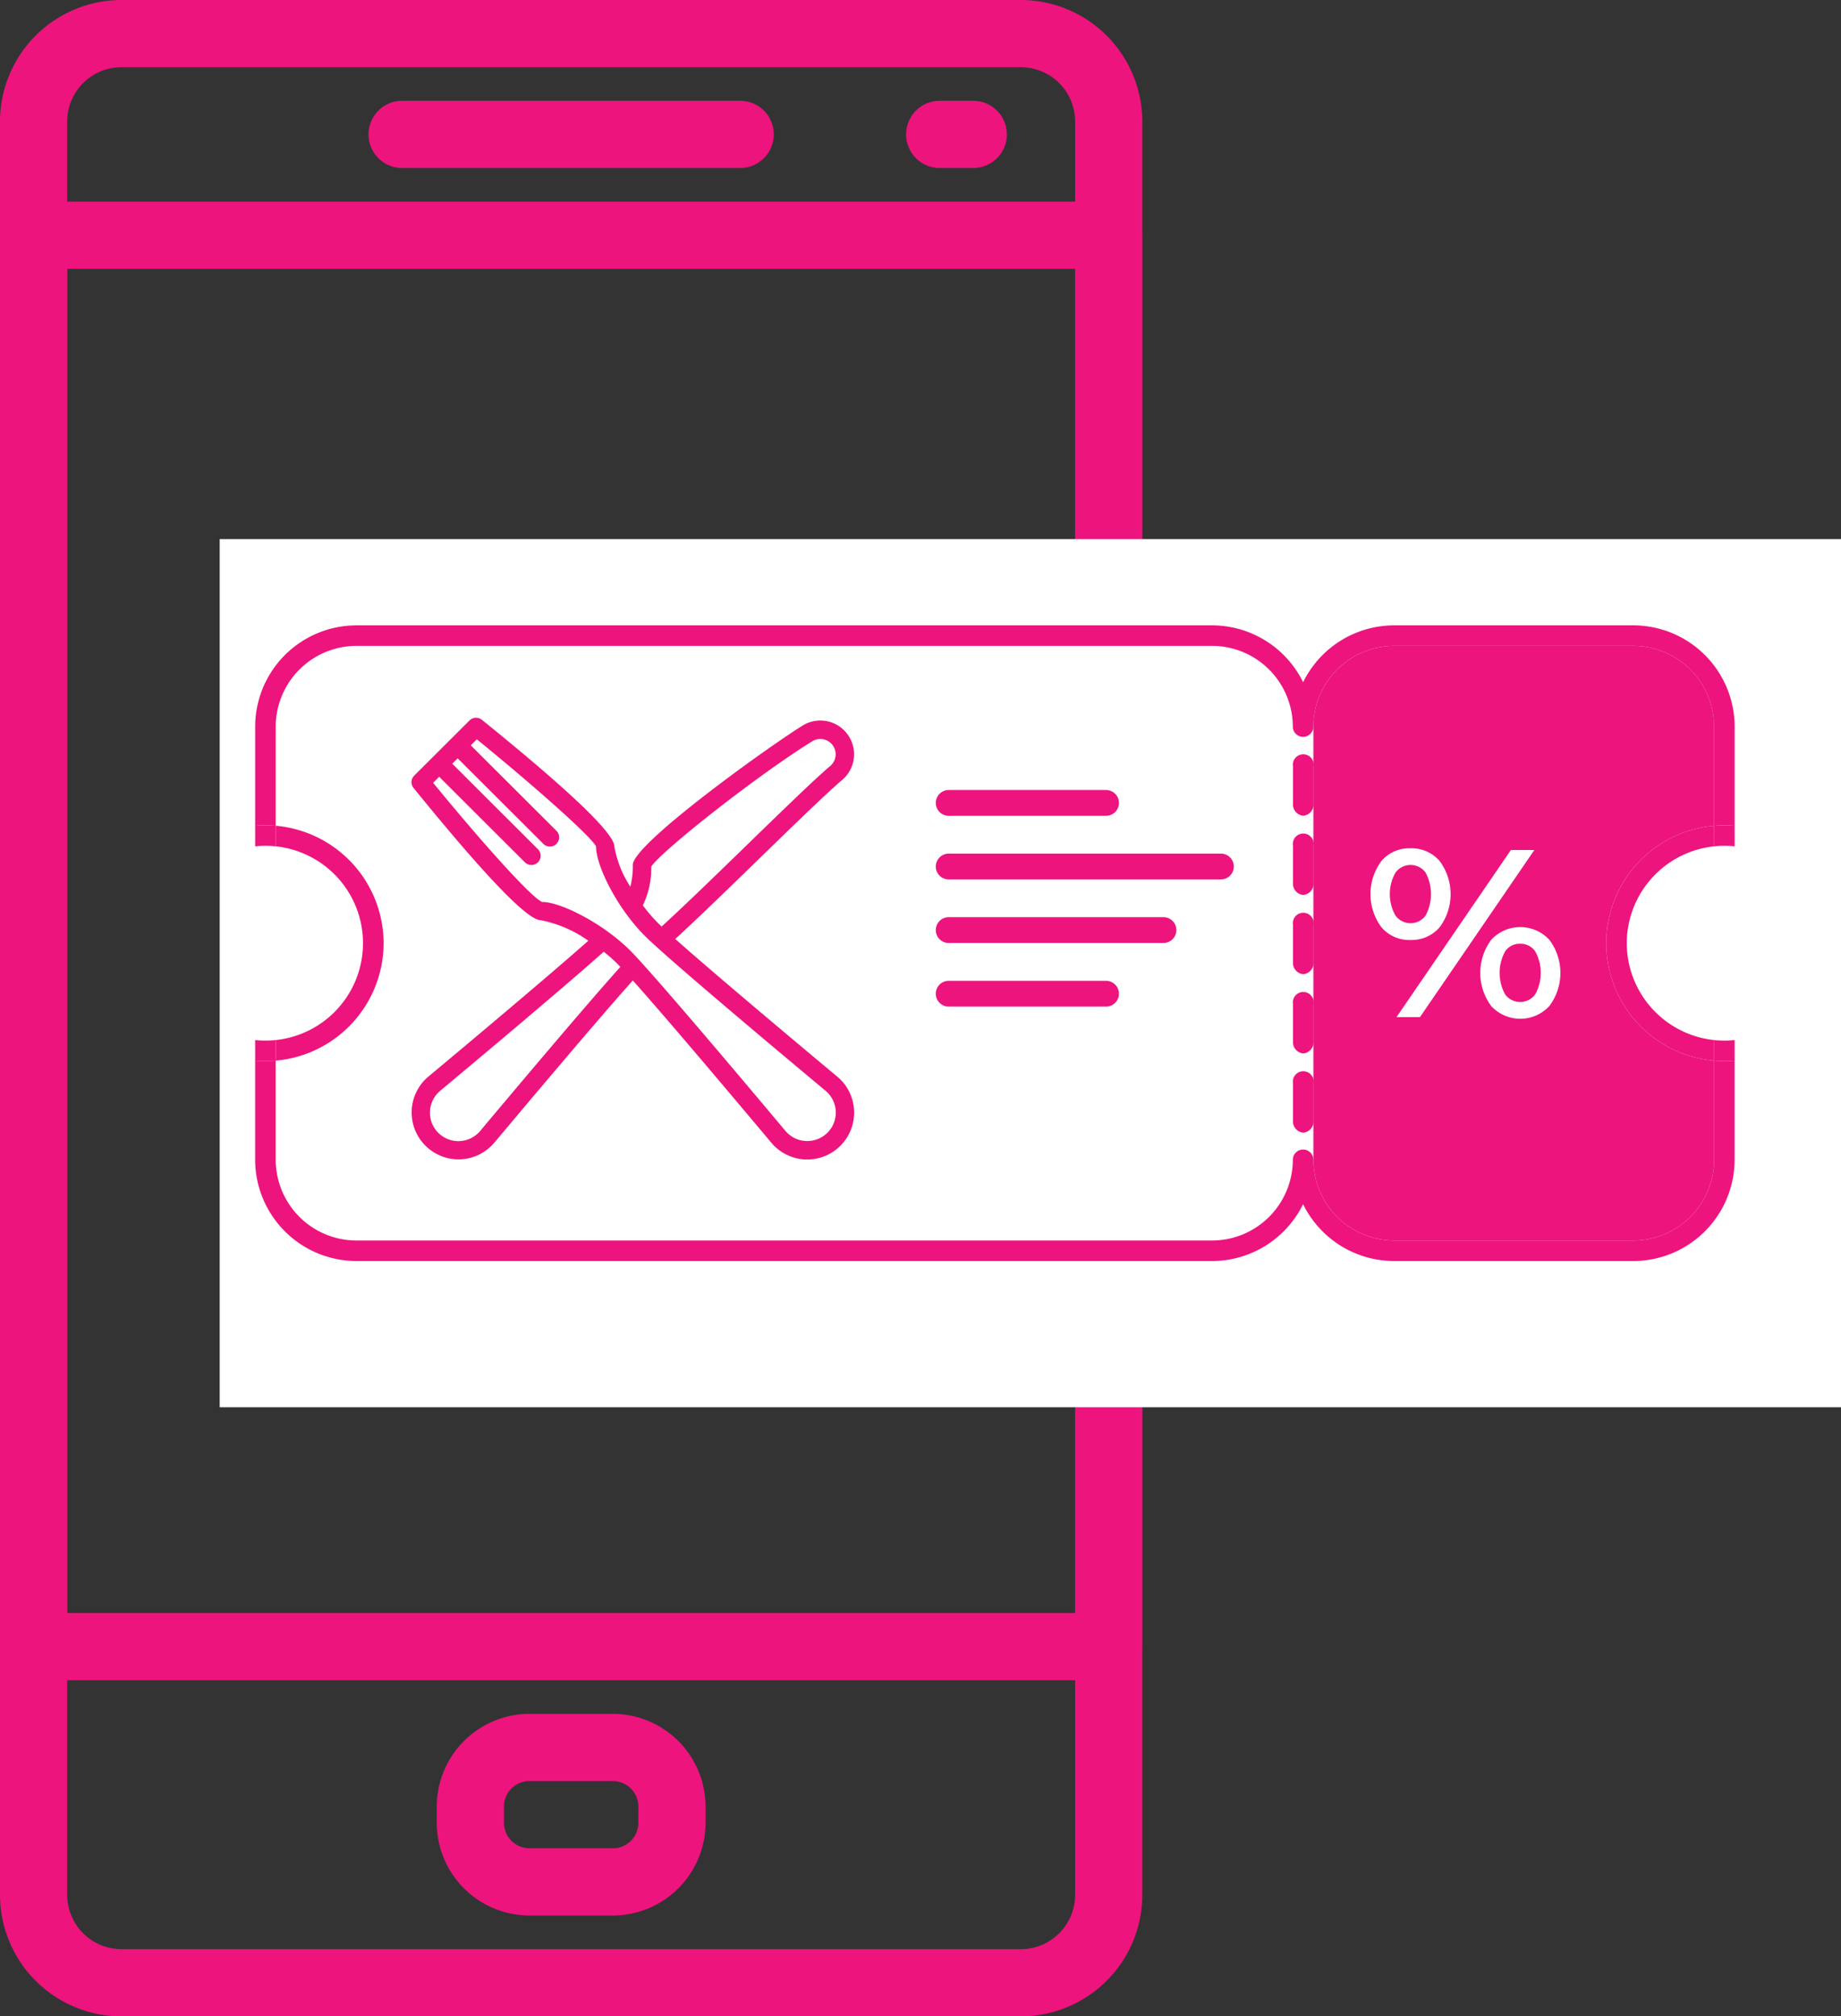
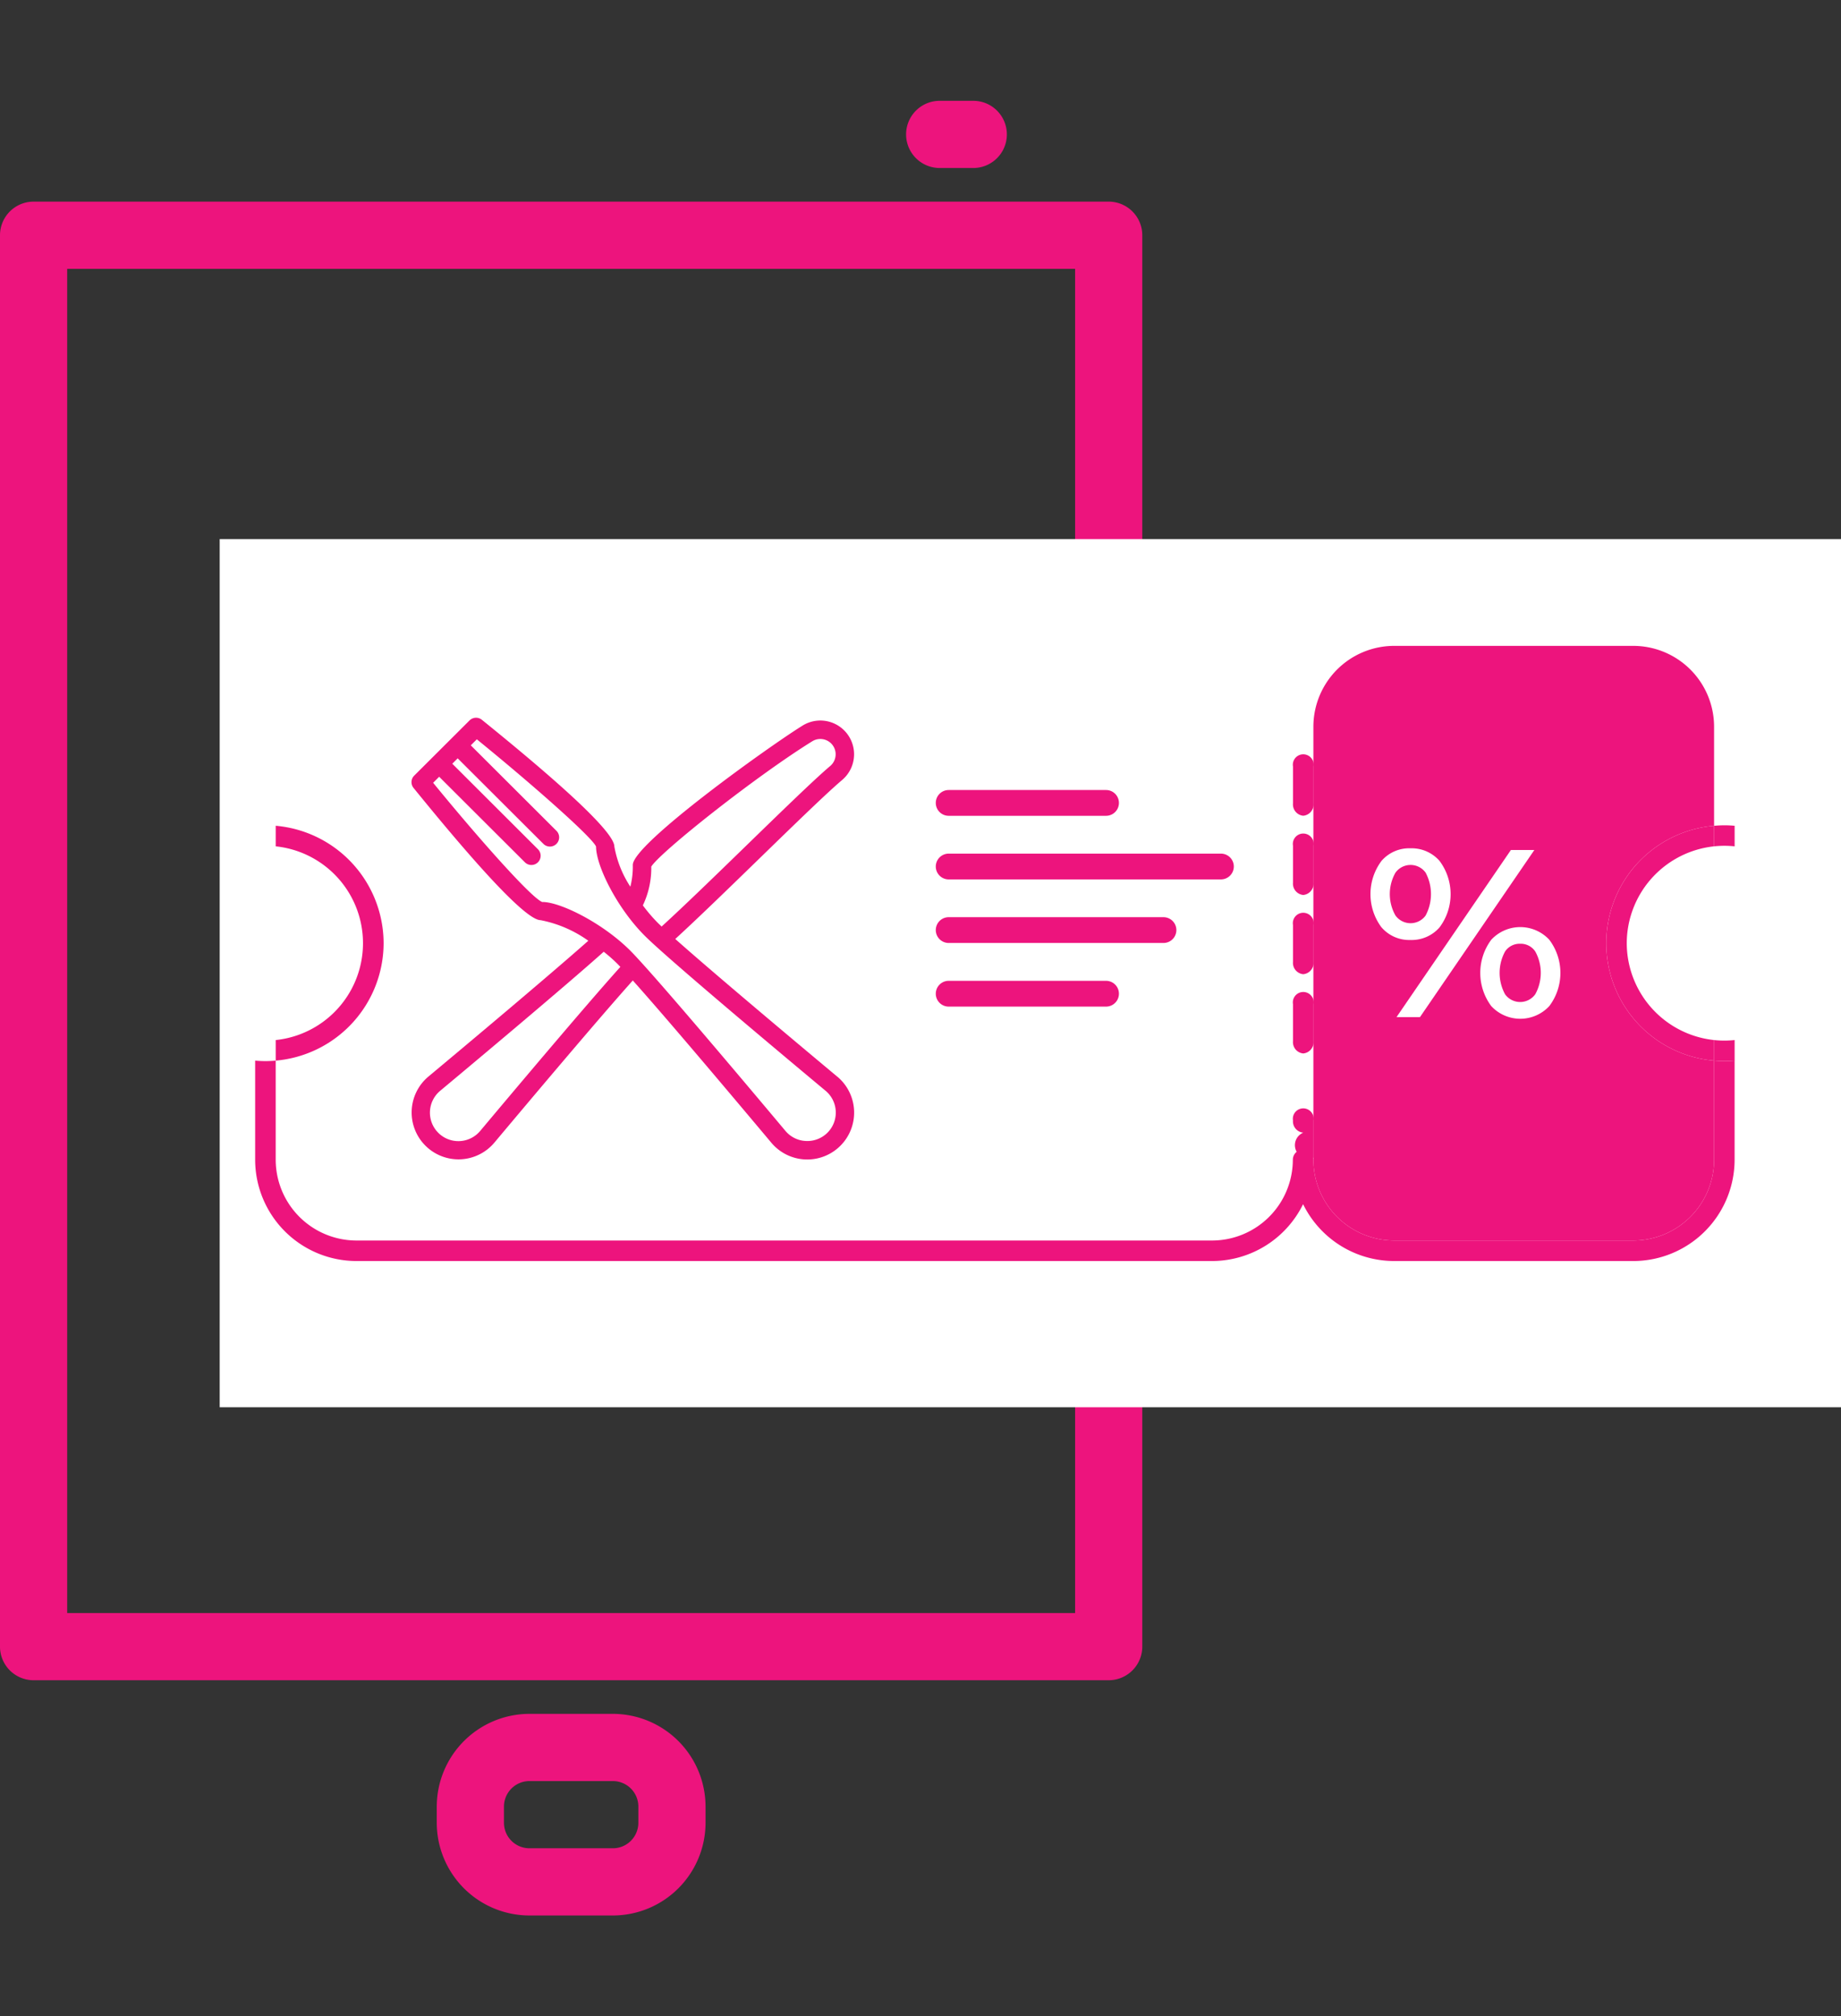
<svg xmlns="http://www.w3.org/2000/svg" width="112.415" height="123.091" viewBox="0 0 112.415 123.091">
  <rect x="0" y="0" width="112.415" height="123.091" fill="#333333" stroke="none" />
  <defs>
    <style>.a{fill:#ed147d;}.b{fill:#fff;}</style>
  </defs>
  <g transform="translate(-1419.585 -2344.091)">
    <g transform="translate(1086.385 -309.909)">
      <g transform="translate(333.2 2654)">
        <g transform="translate(22.567 6.155)">
-           <path class="a" d="M676.14,29.021H655.625a2.051,2.051,0,1,0,0,4.1H676.14a2.051,2.051,0,1,0,0-4.1Z" transform="translate(-653.574 -29.021)" />
-         </g>
+           </g>
        <g transform="translate(55.391 6.155)">
          <path class="a" d="M794.21,29.021h-2.051a2.051,2.051,0,1,0,0,4.1h2.051a2.051,2.051,0,0,0,0-4.1Z" transform="translate(-790.107 -29.021)" />
        </g>
        <g transform="translate(26.67 104.627)">
          <path class="a" d="M681.394,438.621H676.3a5.667,5.667,0,0,0-5.66,5.66v.991a5.665,5.665,0,0,0,5.658,5.658h5.094a5.666,5.666,0,0,0,5.66-5.658v-.991A5.667,5.667,0,0,0,681.394,438.621Zm1.555,6.651a1.557,1.557,0,0,1-1.555,1.555H676.3a1.557,1.557,0,0,1-1.557-1.555v-.991a1.558,1.558,0,0,1,1.557-1.557h5.092a1.557,1.557,0,0,1,1.557,1.557Z" transform="translate(-670.64 -438.621)" />
        </g>
        <g transform="translate(0 0)">
-           <path class="a" d="M622.043,3.421H567.122a7.425,7.425,0,0,0-7.416,7.416V119.1a7.425,7.425,0,0,0,7.416,7.416h54.919a7.425,7.425,0,0,0,7.416-7.414V10.837A7.425,7.425,0,0,0,622.043,3.421ZM625.354,119.1a3.316,3.316,0,0,1-3.311,3.313H567.122a3.317,3.317,0,0,1-3.313-3.311V10.837a3.317,3.317,0,0,1,3.313-3.313h54.919a3.317,3.317,0,0,1,3.313,3.313V119.1Z" transform="translate(-559.706 -3.421)" />
-         </g>
+           </g>
        <g transform="translate(0 12.309)">
          <path class="a" d="M627.406,54.621H561.758a2.052,2.052,0,0,0-2.051,2.051v86.163a2.052,2.052,0,0,0,2.051,2.051h65.648a2.052,2.052,0,0,0,2.051-2.051V56.672A2.052,2.052,0,0,0,627.406,54.621Zm-2.051,86.163H563.81V58.724h61.545Z" transform="translate(-559.707 -54.621)" />
        </g>
      </g>
    </g>
    <rect class="b" width="99" height="53" transform="translate(1433 2377)" />
    <g transform="translate(918.888 1731.723)">
      <g transform="translate(525.826 656.185)">
        <g transform="translate(0)">
          <path class="a" d="M563.28,684.865c-1.871-1.561-7.374-6.164-9.9-8.41,1.366-1.249,3.279-3.107,5.139-4.915,2.129-2.07,4.141-4.025,5.053-4.793a2.059,2.059,0,0,0-2.415-3.321c-2.075,1.284-10.37,7.228-10.37,8.509a4.95,4.95,0,0,1-.15,1.327,6.554,6.554,0,0,1-.976-2.45c0-.8-2.722-3.4-8.091-7.739a.564.564,0,0,0-.752.04l-3.379,3.37a.56.56,0,0,0-.04.75c4.347,5.357,6.956,8.073,7.757,8.073a7.448,7.448,0,0,1,2.915,1.256c-2.5,2.214-7.585,6.475-9.774,8.3a2.861,2.861,0,1,0,4.037,4.026c1.882-2.245,6.281-7.475,8.453-9.9,2.241,2.5,6.884,8.029,8.455,9.9a2.862,2.862,0,1,0,4.036-4.027Zm-11.365-12.83c.592-.923,6.406-5.529,9.838-7.654a.935.935,0,0,1,1.095,1.508c-.943.794-2.968,2.762-5.112,4.846-1.89,1.837-3.832,3.723-5.189,4.959-.085-.08-.172-.162-.234-.224a9.974,9.974,0,0,1-.912-1.066A5.285,5.285,0,0,0,551.915,672.036Zm-10.443,16.134a1.737,1.737,0,1,1-2.45-2.443c2.25-1.878,7.554-6.319,9.99-8.492a9.639,9.639,0,0,1,.816.717c.055.055.129.133.2.206C547.867,680.561,543.38,685.895,541.472,688.169Zm19.965.619a1.728,1.728,0,0,1-1.33-.617c-2.389-2.85-8.1-9.63-9.484-11.015-1.7-1.693-4.265-2.96-5.353-2.96h-.017c-.663-.257-3.843-3.833-6.658-7.277l.369-.368,5.232,5.22a.562.562,0,0,0,.8-.794l-5.232-5.221.33-.329,5.232,5.22a.562.562,0,1,0,.8-.794l-5.232-5.22.369-.368c3.453,2.808,7.036,5.977,7.28,6.547,0,1.17,1.275,3.751,2.98,5.453,1.388,1.385,8.183,7.079,11.04,9.461a1.734,1.734,0,0,1-1.12,3.062Z" transform="translate(-537.276 -662.949)" />
        </g>
      </g>
      <g transform="translate(516.278 650.545)">
        <path class="a" d="M605.362,708.982v6.055a4.938,4.938,0,0,1-4.938,4.927h-14.59a4.939,4.939,0,0,1-4.939-4.927.627.627,0,0,0-1.255,0,4.939,4.939,0,0,1-4.939,4.927H522.471a4.939,4.939,0,0,1-4.939-4.927v-6.055c-.207.018-.416.029-.627.029s-.421-.011-.628-.029v6.055a6.193,6.193,0,0,0,6.193,6.179H574.7a6.2,6.2,0,0,0,5.566-3.47,6.2,6.2,0,0,0,5.566,3.47h14.59a6.193,6.193,0,0,0,6.193-6.179v-6.055c-.207.018-.416.029-.628.029S605.569,709,605.362,708.982Z" transform="translate(-516.278 -682.41)" />
-         <path class="a" d="M517.533,662.779v-6.055a4.938,4.938,0,0,1,4.939-4.927H574.7a4.939,4.939,0,0,1,4.939,4.927.627.627,0,0,0,1.255,0,4.939,4.939,0,0,1,4.939-4.927h14.59a4.938,4.938,0,0,1,4.938,4.927v6.055c.207-.018.416-.029.628-.029s.42.011.628.029v-6.055a6.193,6.193,0,0,0-6.193-6.179h-14.59a6.2,6.2,0,0,0-5.566,3.47,6.2,6.2,0,0,0-5.566-3.47H522.471a6.193,6.193,0,0,0-6.193,6.179v6.055c.207-.018.416-.029.628-.029S517.326,662.761,517.533,662.779Z" transform="translate(-516.278 -650.545)" />
        <path class="a" d="M525.625,684.619a7.213,7.213,0,0,0-6.588-7.169v1.256a5.945,5.945,0,0,1,0,11.826v1.256A7.213,7.213,0,0,0,525.625,684.619Z" transform="translate(-517.782 -665.216)" />
-         <path class="a" d="M517.533,707.476V706.22a6.03,6.03,0,0,1-1.255,0v1.256c.207.018.416.029.628.029S517.326,707.494,517.533,707.476Z" transform="translate(-516.278 -680.904)" />
-         <path class="a" d="M516.906,678.638a6.077,6.077,0,0,1,.627.033v-1.256c-.207-.018-.416-.029-.627-.029s-.421.011-.628.029v1.256A6.091,6.091,0,0,1,516.906,678.638Z" transform="translate(-516.278 -665.181)" />
        <path class="a" d="M698.957,684.619a5.959,5.959,0,0,1,5.333-5.913V677.45a7.195,7.195,0,0,0,0,14.338v-1.256A5.96,5.96,0,0,1,698.957,684.619Z" transform="translate(-615.205 -665.216)" />
        <path class="a" d="M712.815,706.253a6.092,6.092,0,0,1-.628-.033v1.256c.207.018.416.029.628.029s.42-.011.628-.029V706.22A6.091,6.091,0,0,1,712.815,706.253Z" transform="translate(-623.104 -680.904)" />
        <path class="a" d="M712.188,677.415v1.256a5.946,5.946,0,0,1,1.255,0v-1.256c-.207-.018-.416-.029-.628-.029S712.395,677.4,712.188,677.415Z" transform="translate(-623.104 -665.181)" />
      </g>
      <path class="a" d="M656.271,671.6a.693.693,0,0,1-.628-.744v-2.267a.636.636,0,1,1,1.255,0v2.267A.693.693,0,0,1,656.271,671.6Z" transform="translate(-75.994 -9.433)" />
      <path class="a" d="M656.271,682.238a.693.693,0,0,1-.628-.744v-2.267a.636.636,0,1,1,1.255,0v2.267A.693.693,0,0,1,656.271,682.238Z" transform="translate(-75.994 -15.234)" />
      <path class="a" d="M656.271,692.875a.693.693,0,0,1-.628-.744v-2.267a.636.636,0,1,1,1.255,0v2.267A.693.693,0,0,1,656.271,692.875Z" transform="translate(-75.994 -21.034)" />
      <path class="a" d="M656.271,703.513a.693.693,0,0,1-.628-.744V700.5a.636.636,0,1,1,1.255,0v2.267A.693.693,0,0,1,656.271,703.513Z" transform="translate(-75.994 -26.834)" />
-       <path class="a" d="M656.271,714.15a.693.693,0,0,1-.628-.744v-2.267a.636.636,0,1,1,1.255,0v2.267A.693.693,0,0,1,656.271,714.15Z" transform="translate(-75.994 -32.635)" />
+       <path class="a" d="M656.271,714.15a.693.693,0,0,1-.628-.744a.636.636,0,1,1,1.255,0v2.267A.693.693,0,0,1,656.271,714.15Z" transform="translate(-75.994 -32.635)" />
      <g transform="translate(580.895 651.797)">
        <path class="a" d="M682.849,664.28v-6.055a4.938,4.938,0,0,0-4.938-4.927h-14.59a4.938,4.938,0,0,0-4.939,4.927v26.448a4.939,4.939,0,0,0,4.939,4.927h14.59a4.938,4.938,0,0,0,4.938-4.927v-6.055a7.195,7.195,0,0,1,0-14.338Zm-20.31,6.2a3.39,3.39,0,0,1,0-4.052,2.23,2.23,0,0,1,1.768-.772,2.261,2.261,0,0,1,1.775.765,3.384,3.384,0,0,1,0,4.067,2.262,2.262,0,0,1-1.775.765A2.229,2.229,0,0,1,662.538,670.476Zm.92,5.48,6.983-10.2h1.432l-6.983,10.2Zm9.327-.67a2.417,2.417,0,0,1-3.542,0,3.39,3.39,0,0,1,0-4.052,2.417,2.417,0,0,1,3.542,0,3.361,3.361,0,0,1,0,4.052Z" transform="translate(-658.382 -653.298)" />
        <path class="a" d="M684.648,693.287a1.075,1.075,0,0,0-.92.467,2.729,2.729,0,0,0,0,2.624,1.136,1.136,0,0,0,1.841-.008,2.7,2.7,0,0,0,0-2.609A1.07,1.07,0,0,0,684.648,693.287Z" transform="translate(-672.02 -675.103)" />
        <path class="a" d="M670.83,685.8a2.781,2.781,0,0,0,0-2.623,1.136,1.136,0,0,0-1.841.007,2.649,2.649,0,0,0,0,2.609,1.136,1.136,0,0,0,1.841.007Z" transform="translate(-663.979 -669.336)" />
      </g>
      <path class="a" d="M618.068,674.226h-9.609a.787.787,0,1,1,0-1.574h9.609a.787.787,0,1,1,0,1.574Z" transform="translate(-49.834 -12.055)" />
      <path class="a" d="M625.083,682.765H608.459a.787.787,0,1,1,0-1.574h16.624a.787.787,0,1,1,0,1.574Z" transform="translate(-49.834 -16.711)" />
      <path class="a" d="M621.575,691.3H608.459a.787.787,0,1,1,0-1.574h13.116a.787.787,0,1,1,0,1.574Z" transform="translate(-49.834 -21.366)" />
      <path class="a" d="M618.068,699.841h-9.609a.787.787,0,1,1,0-1.574h9.609a.787.787,0,1,1,0,1.574Z" transform="translate(-49.834 -26.022)" />
    </g>
  </g>
</svg>